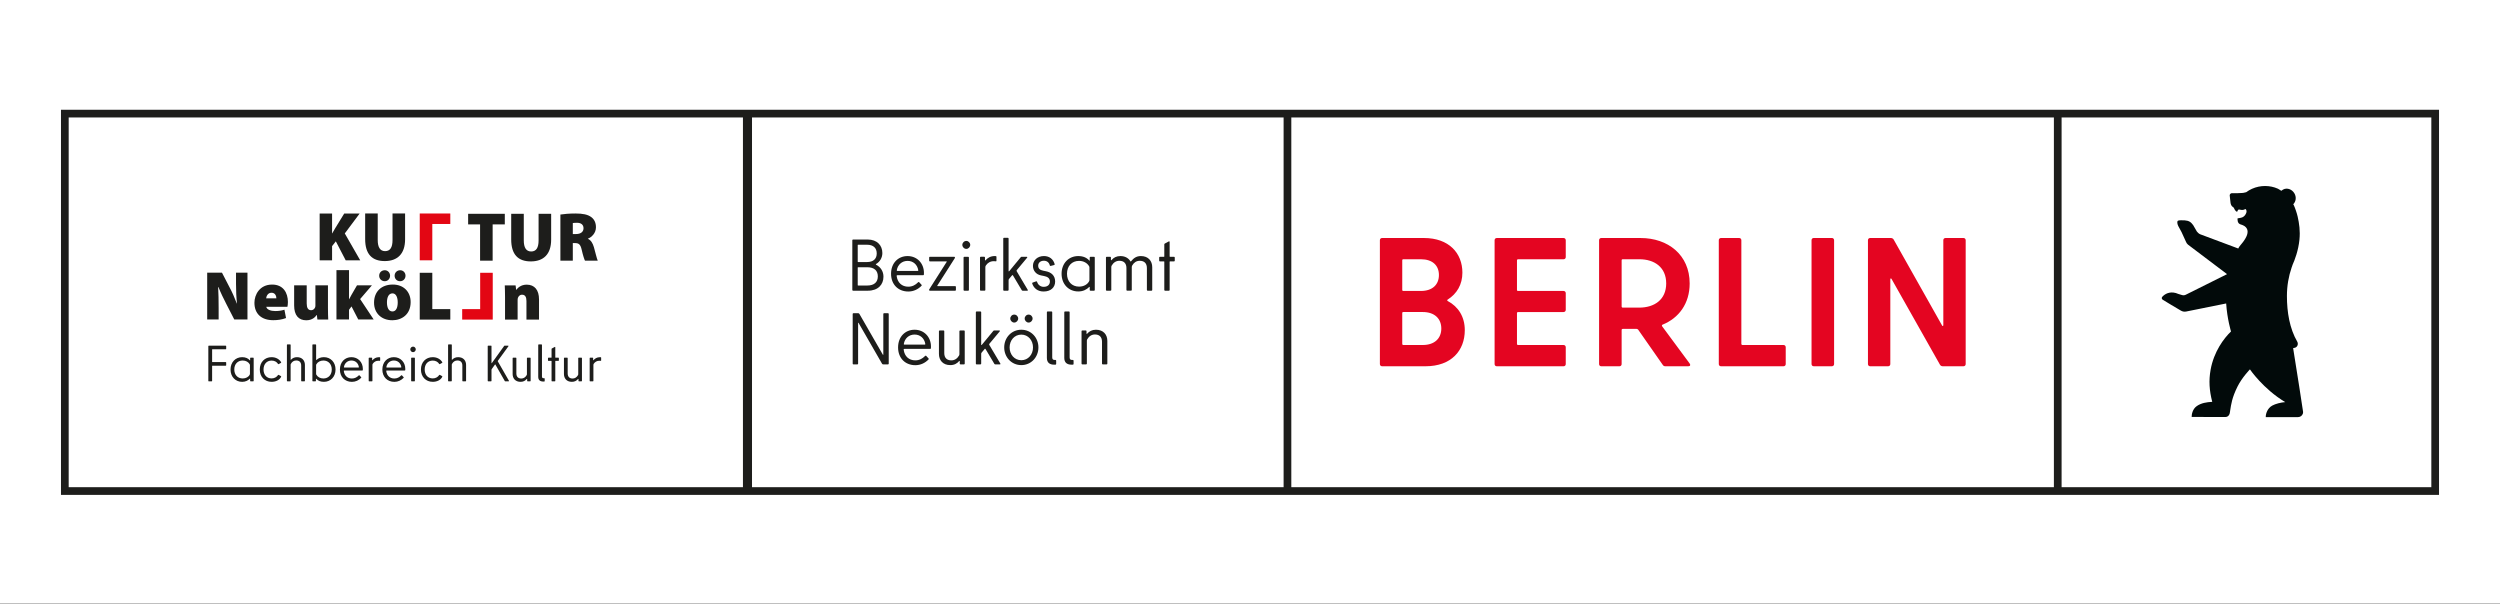
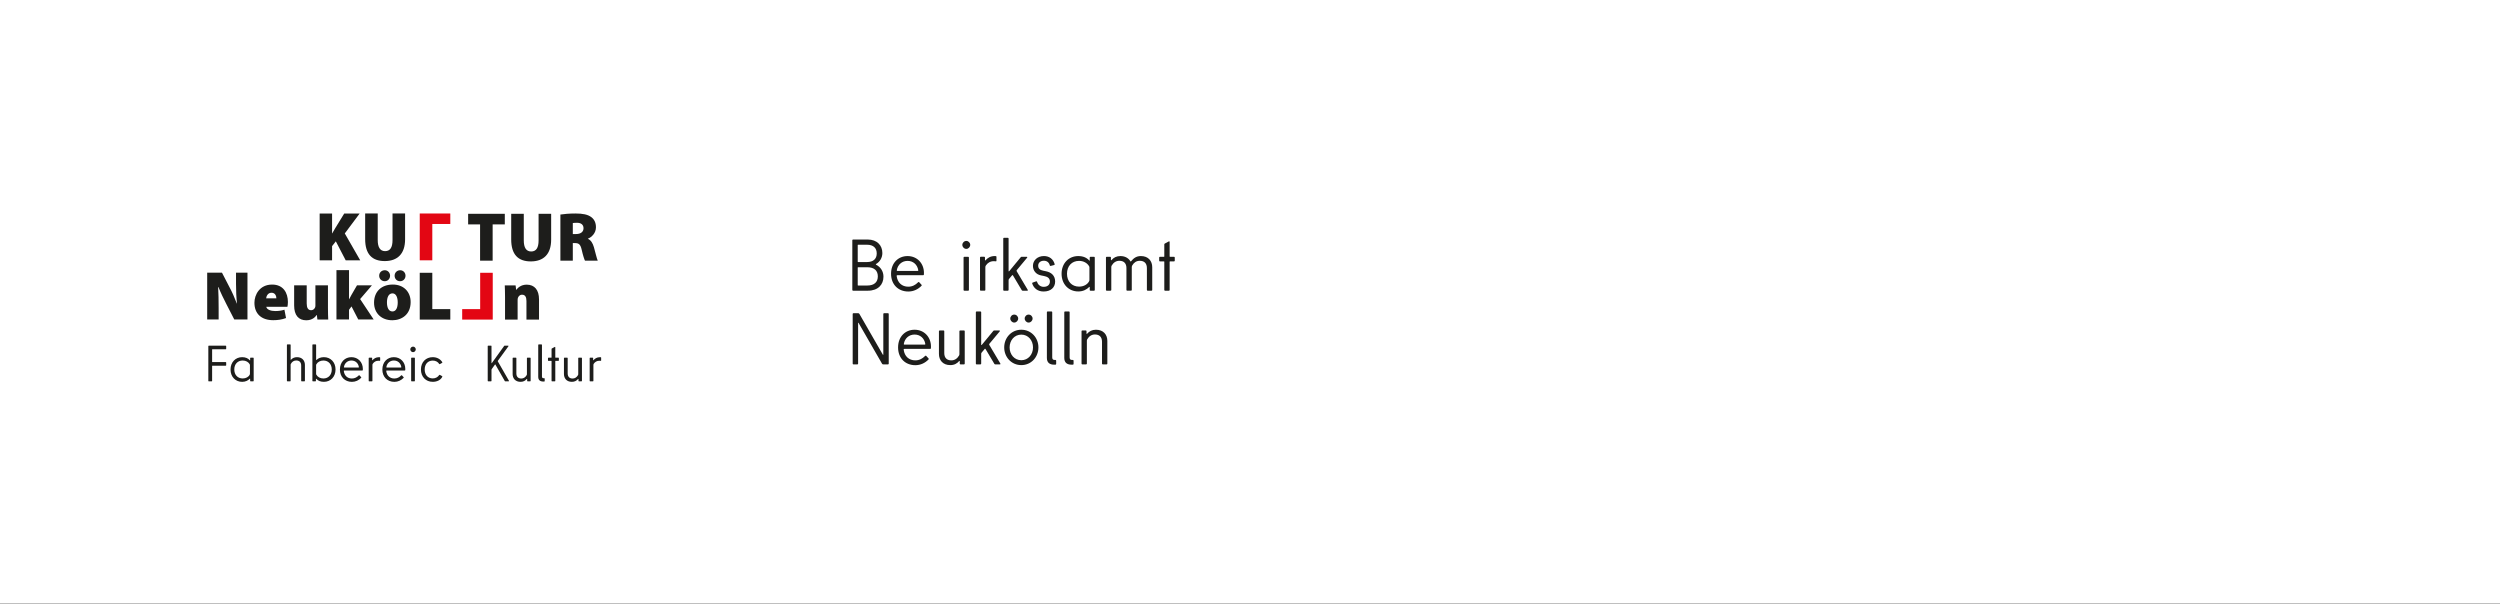
<svg xmlns="http://www.w3.org/2000/svg" width="820" height="198" viewBox="0 0 820 198" fill="none">
  <rect x="0" y="0" width="820" height="198" fill="#333333" stroke="none" />
  <rect width="820" height="197.953" fill="white" />
-   <path d="M168.415 36H20V162.324H800V36H168.415ZM243.685 159.797H22.527V38.527H243.685V159.802V159.797ZM421.023 159.797H246.658V38.527H421.023V159.802V159.797ZM673.676 159.797H423.55V38.527H673.676V159.802V159.797ZM797.478 159.797H676.203V38.527H797.478V159.802V159.797Z" fill="#1D1D1B" />
  <mask id="mask0_3_5" style="mask-type:luminance" maskUnits="userSpaceOnUse" x="257" y="36" width="543" height="127">
-     <path d="M800 36H257.501V162.324H800V36Z" fill="white" />
-   </mask>
+     </mask>
  <g mask="url(#mask0_3_5)">
    <path d="M637.409 78.787V106.609C637.409 106.97 637.168 107.09 636.986 106.729L621.107 78.546C620.924 78.248 620.568 78.065 620.207 78.065H613.411C612.987 78.065 612.689 78.364 612.689 78.787V119.412C612.689 119.831 612.987 120.134 613.411 120.134H619.302C619.726 120.134 620.024 119.831 620.024 119.412V91.648C620.024 91.287 620.265 91.167 620.447 91.528L636.326 119.653C636.504 119.956 636.865 120.134 637.226 120.134H644.022C644.446 120.134 644.744 119.831 644.744 119.412V78.787C644.744 78.368 644.446 78.065 644.022 78.065H638.126C637.708 78.065 637.404 78.364 637.404 78.787M594.907 120.13H600.861C601.28 120.13 601.583 119.827 601.583 119.408V78.782C601.583 78.364 601.284 78.06 600.861 78.06H594.907C594.488 78.06 594.185 78.359 594.185 78.782V119.408C594.185 119.827 594.484 120.13 594.907 120.13ZM571.163 112.799V78.787C571.163 78.368 570.864 78.065 570.441 78.065H564.487C564.068 78.065 563.765 78.364 563.765 78.787V119.412C563.765 119.831 564.064 120.134 564.487 120.134H584.996C585.419 120.134 585.718 119.831 585.718 119.412V113.882C585.718 113.463 585.419 113.16 584.996 113.16H571.524C571.283 113.16 571.163 112.982 571.163 112.799ZM532.262 85.035H537.735C542.606 85.035 546.514 87.62 546.514 92.967C546.514 98.315 542.606 100.9 537.672 100.9H532.258C532.017 100.9 531.897 100.722 531.897 100.539V85.396C531.897 85.155 532.017 85.035 532.258 85.035M546.211 120.13H553.787C554.389 120.13 554.567 119.706 554.21 119.23L545.186 107.032C545.066 106.849 545.066 106.613 545.306 106.493C550.659 104.332 554.21 99.581 554.21 92.972C554.21 83.595 547.111 78.069 538.091 78.069H525.221C524.797 78.069 524.499 78.368 524.499 78.791V119.417C524.499 119.836 524.797 120.139 525.221 120.139H531.175C531.594 120.139 531.897 119.836 531.897 119.417V108.24C531.897 107.999 532.075 107.879 532.258 107.879H536.83C537.008 107.879 537.191 107.999 537.311 108.12L545.373 119.657C545.551 119.96 545.854 120.139 546.215 120.139M513.567 84.322V78.791C513.567 78.372 513.268 78.069 512.845 78.069H490.95C490.527 78.069 490.228 78.368 490.228 78.791V119.417C490.228 119.836 490.527 120.139 490.95 120.139H512.845C513.268 120.139 513.567 119.836 513.567 119.417V113.886C513.567 113.467 513.268 113.164 512.845 113.164H497.929C497.689 113.164 497.568 112.986 497.568 112.803V102.709C497.568 102.469 497.751 102.348 497.929 102.348H512.845C513.268 102.348 513.567 102.05 513.567 101.626V96.158C513.567 95.735 513.268 95.436 512.845 95.436H497.929C497.689 95.436 497.568 95.316 497.568 95.075V85.4C497.568 85.16 497.751 85.039 497.929 85.039H512.845C513.268 85.039 513.567 84.741 513.567 84.317M466.676 113.16H460.298C460.058 113.16 459.937 112.982 459.937 112.799V102.705C459.937 102.464 460.058 102.344 460.298 102.344H466.676C470.584 102.344 472.75 104.568 472.75 107.754C472.75 110.941 470.584 113.16 466.676 113.16ZM466.074 85.035C469.862 85.035 471.966 87.076 471.966 90.204C471.966 93.333 469.862 95.432 466.074 95.432H460.298C460.058 95.432 459.937 95.312 459.937 95.071V85.396C459.937 85.155 460.058 85.035 460.298 85.035H466.074ZM474.853 98.257C477.862 96.337 479.666 93.328 479.666 89.424C479.666 82.994 475.214 78.065 467.037 78.065H453.324C452.905 78.065 452.602 78.364 452.602 78.787V119.412C452.602 119.831 452.901 120.134 453.324 120.134H467.58C475.999 120.134 480.451 115.027 480.451 108.293C480.451 103.908 478.347 100.601 474.858 98.739C474.617 98.56 474.617 98.378 474.858 98.257" fill="#E40521" />
    <path d="M755.399 135.006C755.399 135.006 753.189 120.357 752.146 114.185C752.44 114.122 752.601 114.091 752.601 114.091C753.568 113.922 753.933 112.817 753.501 112.072C751.001 107.767 750.11 102.406 750.11 97.081C750.11 93.796 750.658 90.641 751.669 87.7C751.727 87.53 751.79 87.365 751.852 87.196C751.888 87.094 751.959 86.866 751.972 86.831C752.645 85.365 753.862 82.183 754.218 78.617C754.508 75.734 754.143 73.328 753.639 71.073C753.398 69.981 752.783 68.185 752.391 67.351C752.324 67.231 752.258 67.111 752.191 66.995C753.091 66.09 753.269 64.642 752.574 63.439C751.758 62.03 750.083 61.473 748.831 62.195C748.701 62.271 748.389 62.489 748.251 62.587C748.024 62.418 747.89 62.338 747.89 62.338C747.886 62.333 747.538 62.106 747.235 61.946C747.235 61.946 747.124 61.888 747.119 61.883C745.836 61.313 744.441 61.01 742.943 61.01C742.213 61.01 741.5 61.086 740.804 61.228C739.311 61.54 737.934 62.169 736.749 63.046C736.129 63.247 735.465 63.291 735.465 63.291L733.772 63.372C732.974 63.407 732.065 63.367 732.065 63.367C731.669 63.367 731.343 63.693 731.343 64.089C731.343 64.125 731.606 66.456 731.606 66.46C731.669 67.044 731.914 67.592 732.404 67.908L732.462 67.948C732.618 68.051 732.698 68.136 732.729 68.225C732.916 68.733 733.295 69.237 733.549 69.392C733.665 69.464 733.848 69.428 733.879 69.294C734.2 68.024 734.957 69.397 736.401 68.613C736.771 68.412 736.972 69.312 736.816 69.704L736.682 70.043C736.383 70.801 735.697 71.34 734.891 71.46C734.253 71.554 733.883 71.616 733.892 71.705C733.968 72.423 733.883 73.042 734.614 73.475C734.828 73.591 734.935 73.617 734.935 73.617C736.054 73.911 739.316 75.164 735.167 80.061C735.167 80.061 734.775 80.502 734.472 80.939C734.382 81.064 734.307 81.198 734.24 81.336L734.155 81.514L721.677 76.844C721.303 76.697 720.817 76.287 720.585 75.957L719.36 73.844C718.598 72.788 717.929 72.387 716.606 72.28C715.652 72.2 714.872 72.276 714.872 72.276C714.502 72.294 714.288 72.383 714.208 72.597C714.123 72.833 714.114 73.421 714.48 74.161L715.549 76.126C715.643 76.264 716.993 79.286 716.993 79.286C717.127 79.656 717.359 79.986 717.662 80.24C717.688 80.262 730.474 89.919 730.474 89.919L716.975 96.653C716.588 96.862 716.129 96.911 715.705 96.782C715.211 96.631 714.502 96.417 714.498 96.417C712.292 95.432 710.625 96.118 709.653 96.934C709.644 96.943 709.27 97.295 709.27 97.295C708.9 97.66 709.038 98.159 709.457 98.364C709.457 98.364 711.587 99.617 712.055 99.937L715.371 101.903C715.884 102.201 716.494 102.299 717.078 102.179L730.184 99.536C730.501 104.554 731.767 108.726 731.767 108.726C729.405 110.994 726.147 115.335 725.077 121.288C724.44 124.827 724.649 128.031 725.612 131.801C723.78 131.904 722.016 132.171 720.549 133.192C719.155 134.163 718.865 135.892 718.861 136.757L729.093 136.779H729.957C731.036 136.761 731.312 135.692 731.312 135.692C731.419 135.367 731.45 134.943 731.499 134.631C731.824 132.586 732.083 130.456 733.906 126.788C735.376 123.82 737.979 121.15 737.979 121.15C737.983 121.159 742.284 127.528 749.557 131.895C748.162 131.984 746.362 132.443 745.292 133.036C743.599 133.976 743.131 135.91 743.171 136.81H753.773C754.499 136.81 755.11 136.338 755.328 135.696C755.35 135.63 755.368 135.563 755.382 135.491C755.39 135.442 755.399 135.389 755.404 135.34C755.413 135.228 755.417 135.117 755.404 135.006" fill="#020A0A" />
  </g>
  <path d="M131.257 92.237C132.259 92.237 133.008 91.439 133.008 90.436C133.008 89.434 132.255 88.636 131.257 88.636C130.258 88.636 129.434 89.389 129.434 90.436C129.434 91.484 130.209 92.237 131.208 92.237H131.252M126.216 92.237C127.197 92.237 127.946 91.439 127.946 90.436C127.946 89.434 127.192 88.636 126.216 88.636C125.169 88.636 124.371 89.389 124.371 90.436C124.371 91.484 125.169 92.237 126.194 92.237H126.216ZM128.721 102.153C127.464 102.153 126.921 100.873 126.921 99.189C126.921 97.705 127.375 96.225 128.743 96.225C129.951 96.225 130.455 97.638 130.455 99.189C130.455 100.989 129.862 102.153 128.743 102.153H128.721ZM128.654 105.045C131.778 105.045 134.693 103.155 134.693 99.073C134.693 95.7 132.371 93.333 128.859 93.333C125.031 93.333 122.687 95.7 122.687 99.278C122.687 102.857 125.281 105.04 128.632 105.04H128.654V105.045ZM114.478 88.596H110.356V104.795H114.478V101.604L115.298 100.508L117.508 104.791H122.567L118.123 98.093L121.996 93.583H117.098L115.253 96.773C115.004 97.183 114.777 97.638 114.523 98.142H114.478V88.596ZM107.575 93.587H103.453V100.196C103.453 100.423 103.43 100.628 103.363 100.789C103.203 101.221 102.793 101.747 102.04 101.747C101.059 101.747 100.6 100.972 100.6 99.537V93.592H96.478V100.201C96.478 103.436 97.958 105.054 100.462 105.054C102.468 105.054 103.448 103.935 103.858 103.32H103.925L104.108 104.8H107.66C107.615 103.842 107.57 102.567 107.57 100.972V93.592L107.575 93.587ZM87.298 97.847C87.365 97.139 87.846 96.02 89.054 96.02C90.355 96.02 90.649 97.206 90.649 97.847H87.298ZM94.272 100.624C94.339 100.352 94.433 99.737 94.433 99.078C94.433 95.998 92.882 93.338 89.263 93.338C85.136 93.338 83.452 96.707 83.452 99.305C83.452 102.861 85.684 105.023 89.624 105.023C91.014 105.023 92.472 104.84 93.818 104.318L93.292 101.587C92.289 101.907 91.286 102.023 90.239 102.023C88.777 102.023 87.481 101.52 87.342 100.628H94.268L94.272 100.624ZM71.713 104.795V101.012C71.713 98.529 71.669 96.23 71.553 94.153H71.647C72.377 95.998 73.38 98.07 74.222 99.688L76.843 104.791H81.17V89.434H77.413V93.079C77.413 95.356 77.507 97.5 77.73 99.528H77.663C76.981 97.727 76.09 95.677 75.247 94.153L72.81 89.438H67.957V104.795H71.713Z" fill="#1D1D1B" />
  <path d="M119.772 70.025V78.413C119.772 83.333 122.005 85.632 126.194 85.632C130.383 85.632 132.87 83.243 132.87 78.502V70.025H128.748V78.751C128.748 81.189 127.95 82.374 126.31 82.374C124.67 82.374 123.895 81.078 123.895 78.751V70.025H119.772ZM104.847 85.383H108.921V80.734L110.151 79.161L113.386 85.383H118.15L113.092 76.568L117.967 70.03H112.909L109.946 74.861C109.625 75.409 109.286 75.975 108.965 76.545H108.921V70.03H104.847V85.387V85.383Z" fill="#1D1D1B" />
  <path d="M187.881 73.167C188.086 73.123 188.496 73.074 189.272 73.074C190.64 73.074 191.393 73.733 191.393 74.874C191.393 76.015 190.502 76.768 188.951 76.768H187.881V73.167ZM183.808 85.494H187.881V79.727H188.541C189.82 79.727 190.39 80.115 190.8 81.938C191.232 83.85 191.642 85.035 191.87 85.494H196.059C195.76 84.901 195.261 82.669 194.807 81.096C194.419 79.772 193.848 78.796 192.85 78.341V78.275C194.036 77.82 195.471 76.474 195.471 74.558C195.471 73.074 194.949 71.982 193.969 71.233C192.806 70.346 191.121 70.025 188.772 70.025C186.722 70.025 184.967 70.186 183.808 70.369V85.494ZM167.675 70.137V78.524C167.675 83.444 169.908 85.744 174.102 85.744C178.295 85.744 180.778 83.355 180.778 78.613V70.137H176.655V78.863C176.655 81.3 175.858 82.486 174.218 82.486C172.578 82.486 171.802 81.189 171.802 78.863V70.137H167.68H167.675ZM157.466 85.494H161.588V73.6H165.576V70.137H153.548V73.6H157.466V85.494Z" fill="#1D1D1B" />
  <path d="M165.656 104.826H169.779V98.467C169.779 98.168 169.801 97.852 169.895 97.647C170.077 97.215 170.443 96.666 171.24 96.666C172.243 96.666 172.675 97.42 172.675 98.716V104.822H176.798V98.213C176.798 95.138 175.363 93.364 172.742 93.364C170.871 93.364 169.779 94.456 169.369 95.049H169.297L169.115 93.614H165.563C165.607 94.661 165.652 95.936 165.652 97.442V104.822" fill="#1D1D1B" />
  <path d="M137.674 104.826H147.701V101.39H141.796V89.474H137.674V104.826Z" fill="#1D1D1B" />
  <path d="M137.674 70.025H147.701V73.466H141.796V85.383H137.674V70.025Z" fill="#E30613" />
  <path d="M161.619 104.826H151.596V101.39H157.497V89.474H161.619V104.826Z" fill="#E30613" />
  <path d="M74.191 113.543V114.394C74.191 114.497 74.124 114.564 74.022 114.564H69.659C69.61 114.564 69.574 114.599 69.574 114.648V118.677C69.574 118.726 69.61 118.762 69.659 118.762H74.022C74.12 118.762 74.191 118.829 74.191 118.931V119.782C74.191 119.88 74.124 119.952 74.022 119.952H69.659C69.61 119.952 69.574 119.983 69.574 120.036V124.916C69.574 125.014 69.507 125.086 69.405 125.086H68.5C68.398 125.086 68.331 125.037 68.331 124.916V113.552C68.331 113.45 68.398 113.383 68.5 113.383H74.017C74.115 113.383 74.187 113.45 74.187 113.552L74.191 113.543Z" fill="#1D1D1B" />
  <path d="M75.613 121.195C75.613 118.771 77.266 117.148 79.423 117.148C80.528 117.148 81.379 117.518 81.945 118.187C81.995 118.236 82.048 118.205 82.048 118.138V117.487C82.048 117.385 82.115 117.318 82.217 117.318H83.037C83.135 117.318 83.207 117.385 83.207 117.487V124.907C83.207 125.005 83.14 125.077 83.037 125.077H82.217C82.119 125.077 82.048 125.01 82.048 124.907V124.257C82.048 124.19 81.999 124.159 81.945 124.208C81.326 124.827 80.524 125.246 79.423 125.246C77.266 125.246 75.613 123.624 75.613 121.199V121.195ZM81.914 122.902C81.963 122.799 81.981 122.732 81.981 122.599V119.791C81.981 119.657 81.963 119.591 81.914 119.488C81.495 118.753 80.662 118.249 79.606 118.249C77.953 118.249 76.847 119.435 76.847 121.19C76.847 122.946 77.948 124.132 79.606 124.132C80.658 124.132 81.527 123.646 81.914 122.893V122.902Z" fill="#1D1D1B" />
-   <path d="M89.085 117.153C90.404 117.153 91.576 117.737 92.209 118.793C92.258 118.891 92.227 118.976 92.142 119.025L91.424 119.426C91.34 119.475 91.255 119.461 91.188 119.359C90.769 118.673 90.003 118.271 89.08 118.271C87.476 118.271 86.438 119.457 86.438 121.195C86.438 122.933 87.476 124.118 89.08 124.118C89.998 124.118 90.734 123.7 91.188 123.031C91.255 122.933 91.34 122.915 91.424 122.964L92.142 123.365C92.227 123.414 92.258 123.499 92.209 123.601C91.656 124.707 90.404 125.241 89.085 125.241C86.83 125.241 85.208 123.619 85.208 121.195C85.208 118.771 86.83 117.148 89.085 117.148V117.153Z" fill="#1D1D1B" />
  <path d="M95.163 125.072H94.277C94.178 125.072 94.107 125.005 94.107 124.903V113.138C94.107 113.04 94.174 112.968 94.277 112.968H95.163C95.266 112.968 95.333 113.035 95.333 113.138V117.951C95.333 118.053 95.382 118.067 95.449 117.986C95.899 117.483 96.567 117.148 97.405 117.148C99.125 117.148 100.012 118.285 100.012 119.706V124.903C100.012 125.001 99.945 125.072 99.843 125.072H98.956C98.853 125.072 98.787 125.005 98.787 124.903V119.907C98.787 118.82 98.203 118.236 97.164 118.236C96.429 118.236 95.792 118.619 95.409 119.337C95.342 119.47 95.324 119.555 95.324 119.689V124.903C95.324 125.001 95.257 125.072 95.154 125.072H95.163Z" fill="#1D1D1B" />
  <path d="M103.689 117.986C103.689 118.084 103.738 118.138 103.84 118.035C104.411 117.483 105.213 117.148 106.247 117.148C108.404 117.148 110.057 118.771 110.057 121.195C110.057 123.619 108.404 125.241 106.247 125.241C105.159 125.241 104.326 124.907 103.773 124.288C103.689 124.19 103.622 124.203 103.622 124.323V124.907C103.622 125.005 103.555 125.077 103.453 125.077H102.633C102.535 125.077 102.463 125.01 102.463 124.907V113.142C102.463 113.044 102.53 112.973 102.633 112.973H103.519C103.622 112.973 103.689 113.04 103.689 113.142V117.991V117.986ZM108.818 121.195C108.818 119.439 107.713 118.254 106.06 118.254C105.008 118.254 104.188 118.757 103.751 119.493C103.702 119.591 103.684 119.662 103.684 119.76V122.634C103.684 122.737 103.702 122.804 103.751 122.902C104.188 123.637 105.003 124.141 106.06 124.141C107.713 124.141 108.818 122.955 108.818 121.199V121.195Z" fill="#1D1D1B" />
  <path d="M111.492 121.195C111.492 118.739 113.132 117.148 115.271 117.148C117.41 117.148 119.015 118.771 119.015 121.008C119.015 121.124 119.015 121.257 118.997 121.391C118.979 121.476 118.93 121.525 118.828 121.525H112.927C112.811 121.525 112.744 121.574 112.776 121.743C112.958 123.196 113.948 124.15 115.432 124.15C116.35 124.15 117.085 123.731 117.62 123.178C117.736 123.062 117.82 123.027 117.905 123.111L118.458 123.713C118.524 123.78 118.524 123.864 118.458 123.931C117.673 124.751 116.617 125.25 115.432 125.25C113.123 125.25 111.488 123.646 111.488 121.19L111.492 121.195ZM117.709 120.357C117.491 119.105 116.555 118.249 115.267 118.249C113.979 118.249 113.012 119.136 112.811 120.37C112.776 120.504 112.811 120.553 112.963 120.553H117.557C117.691 120.553 117.74 120.504 117.709 120.353V120.357Z" fill="#1D1D1B" />
  <path d="M124.545 117.166C124.643 117.166 124.697 117.233 124.697 117.336V118.223C124.697 118.338 124.63 118.392 124.514 118.356C124.38 118.338 124.229 118.325 124.113 118.325C123.244 118.325 122.66 118.744 122.272 119.31C122.174 119.461 122.157 119.577 122.157 119.729V124.912C122.157 125.01 122.09 125.081 121.987 125.081H121.1C121.002 125.081 120.931 125.014 120.931 124.912V117.492C120.931 117.389 120.998 117.322 121.1 117.322H121.903C122.005 117.322 122.072 117.389 122.072 117.492V118.093C122.072 118.178 122.121 118.209 122.188 118.142C122.625 117.625 123.306 117.157 124.296 117.157C124.38 117.157 124.465 117.157 124.545 117.175V117.166Z" fill="#1D1D1B" />
  <path d="M125.414 121.195C125.414 118.739 127.054 117.148 129.193 117.148C131.332 117.148 132.937 118.771 132.937 121.008C132.937 121.124 132.937 121.257 132.919 121.391C132.901 121.476 132.852 121.525 132.75 121.525H126.849C126.733 121.525 126.667 121.574 126.698 121.743C126.88 123.196 127.87 124.15 129.354 124.15C130.272 124.15 131.007 123.731 131.542 123.178C131.658 123.062 131.742 123.027 131.827 123.111L132.38 123.713C132.447 123.78 132.447 123.864 132.38 123.931C131.595 124.751 130.539 125.25 129.354 125.25C127.045 125.25 125.41 123.646 125.41 121.19L125.414 121.195ZM131.631 120.357C131.413 119.105 130.477 118.249 129.189 118.249C127.901 118.249 126.934 119.136 126.733 120.37C126.698 120.504 126.733 120.553 126.885 120.553H131.48C131.613 120.553 131.662 120.504 131.631 120.353V120.357Z" fill="#1D1D1B" />
  <path d="M134.572 114.595C134.572 114.109 134.991 113.69 135.49 113.69C135.958 113.69 136.377 114.109 136.377 114.595C136.377 115.081 135.958 115.513 135.49 115.513C134.987 115.513 134.572 115.076 134.572 114.595ZM134.858 124.907V117.487C134.858 117.385 134.924 117.318 135.027 117.318H135.914C136.016 117.318 136.083 117.385 136.083 117.487V124.907C136.083 125.005 136.016 125.077 135.914 125.077H135.027C134.929 125.077 134.858 125.01 134.858 124.907Z" fill="#1D1D1B" />
  <path d="M141.943 117.153C143.263 117.153 144.435 117.737 145.067 118.793C145.116 118.891 145.085 118.976 145.001 119.025L144.283 119.426C144.198 119.475 144.114 119.461 144.047 119.359C143.628 118.673 142.861 118.271 141.939 118.271C140.335 118.271 139.296 119.457 139.296 121.195C139.296 122.933 140.335 124.118 141.939 124.118C142.857 124.118 143.592 123.7 144.047 123.031C144.114 122.933 144.198 122.915 144.283 122.964L145.001 123.365C145.085 123.414 145.116 123.499 145.067 123.601C144.515 124.707 143.263 125.241 141.943 125.241C139.688 125.241 138.066 123.619 138.066 121.195C138.066 118.771 139.688 117.148 141.943 117.148V117.153Z" fill="#1D1D1B" />
-   <path d="M148.027 125.072H147.14C147.037 125.072 146.97 125.005 146.97 124.903V113.138C146.97 113.04 147.037 112.968 147.14 112.968H148.027C148.129 112.968 148.196 113.035 148.196 113.138V117.951C148.196 118.053 148.245 118.067 148.312 117.986C148.762 117.483 149.43 117.148 150.268 117.148C151.988 117.148 152.875 118.285 152.875 119.706V124.903C152.875 125.001 152.808 125.072 152.706 125.072H151.819C151.717 125.072 151.65 125.005 151.65 124.903V119.907C151.65 118.82 151.066 118.236 150.027 118.236C149.292 118.236 148.655 118.619 148.272 119.337C148.205 119.47 148.187 119.555 148.187 119.689V124.903C148.187 125.001 148.12 125.072 148.018 125.072H148.027Z" fill="#1D1D1B" />
  <path d="M161.044 125.072H160.139C160.037 125.072 159.97 125.005 159.97 124.903V113.539C159.97 113.436 160.037 113.37 160.139 113.37H161.044C161.142 113.37 161.213 113.436 161.213 113.539V119.087C161.213 119.154 161.262 119.172 161.311 119.105L165.358 113.472C165.407 113.387 165.474 113.374 165.558 113.374H166.659C166.793 113.374 166.842 113.472 166.762 113.575L163.317 118.321C163.268 118.405 163.25 118.454 163.299 118.557L166.927 124.876C166.993 124.992 166.944 125.077 166.811 125.077H165.741C165.656 125.077 165.59 125.028 165.558 124.961L162.483 119.564C162.448 119.497 162.399 119.497 162.368 119.546L161.28 121.066C161.231 121.133 161.213 121.182 161.213 121.284V124.912C161.213 125.01 161.146 125.081 161.044 125.081V125.072Z" fill="#1D1D1B" />
  <path d="M172.992 117.318H173.879C173.977 117.318 174.048 117.385 174.048 117.487V124.907C174.048 125.006 173.981 125.077 173.879 125.077H173.077C172.979 125.077 172.907 125.01 172.907 124.907V124.355C172.907 124.27 172.84 124.239 172.756 124.324C172.27 124.894 171.651 125.242 170.733 125.242C169.026 125.242 168.143 124.105 168.143 122.684V117.487C168.143 117.385 168.21 117.318 168.313 117.318H169.2C169.298 117.318 169.369 117.385 169.369 117.487V122.483C169.369 123.571 169.953 124.154 170.991 124.154C171.726 124.154 172.346 123.753 172.747 123.049C172.814 122.915 172.832 122.831 172.832 122.697V117.483C172.832 117.38 172.898 117.314 173.001 117.314L172.992 117.318Z" fill="#1D1D1B" />
  <path d="M178.661 124.221V124.974C178.661 125.072 178.594 125.143 178.491 125.143H178.193C177.172 125.143 176.539 124.675 176.539 123.606V113.142C176.539 113.044 176.606 112.973 176.709 112.973H177.595C177.698 112.973 177.765 113.04 177.765 113.142V123.454C177.765 123.824 177.899 124.056 178.268 124.056H178.5C178.603 124.056 178.67 124.123 178.67 124.225L178.661 124.221Z" fill="#1D1D1B" />
  <path d="M181.031 114.292L181.936 113.806C182.052 113.757 182.137 113.806 182.137 113.922V117.233C182.137 117.282 182.172 117.318 182.221 117.318H183.139C183.242 117.318 183.309 117.385 183.309 117.487V118.205C183.309 118.303 183.242 118.374 183.139 118.374H182.221C182.172 118.374 182.137 118.405 182.137 118.459V124.912C182.137 125.01 182.07 125.081 181.967 125.081H181.08C180.982 125.081 180.911 125.014 180.911 124.912V118.459C180.911 118.41 180.875 118.374 180.826 118.374H179.908C179.806 118.374 179.739 118.307 179.739 118.205V117.487C179.739 117.385 179.806 117.318 179.908 117.318H180.826C180.875 117.318 180.911 117.282 180.911 117.233V114.492C180.911 114.408 180.947 114.323 181.027 114.292H181.031Z" fill="#1D1D1B" />
  <path d="M189.824 117.318H190.711C190.809 117.318 190.88 117.385 190.88 117.487V124.907C190.88 125.006 190.813 125.077 190.711 125.077H189.909C189.811 125.077 189.739 125.01 189.739 124.907V124.355C189.739 124.27 189.673 124.239 189.588 124.324C189.102 124.894 188.483 125.242 187.565 125.242C185.858 125.242 184.975 124.105 184.975 122.684V117.487C184.975 117.385 185.042 117.318 185.145 117.318H186.032C186.13 117.318 186.201 117.385 186.201 117.487V122.483C186.201 123.571 186.785 124.154 187.823 124.154C188.558 124.154 189.178 123.753 189.579 123.049C189.646 122.915 189.664 122.831 189.664 122.697V117.483C189.664 117.38 189.731 117.314 189.833 117.314L189.824 117.318Z" fill="#1D1D1B" />
  <path d="M197.026 117.166C197.124 117.166 197.177 117.233 197.177 117.336V118.223C197.177 118.338 197.11 118.392 196.995 118.356C196.861 118.338 196.709 118.325 196.593 118.325C195.724 118.325 195.141 118.744 194.753 119.31C194.655 119.461 194.637 119.577 194.637 119.729V124.912C194.637 125.01 194.57 125.081 194.468 125.081H193.581C193.478 125.081 193.411 125.014 193.411 124.912V117.492C193.411 117.389 193.478 117.322 193.581 117.322H194.383C194.486 117.322 194.552 117.389 194.552 117.492V118.093C194.552 118.178 194.601 118.209 194.668 118.142C195.105 117.625 195.787 117.157 196.776 117.157C196.861 117.157 196.946 117.157 197.026 117.175V117.166Z" fill="#1D1D1B" />
  <path d="M289.414 83.003C289.414 84.563 288.576 85.882 287.377 86.577C287.208 86.675 287.234 86.769 287.377 86.84C288.816 87.558 289.775 88.997 289.775 90.748C289.775 93.338 288.023 95.352 284.645 95.352H279.801C279.658 95.352 279.56 95.254 279.56 95.111V78.805C279.56 78.662 279.654 78.564 279.801 78.564H284.596C287.711 78.564 289.414 80.507 289.414 82.999V83.003ZM281.334 80.391V85.833C281.334 85.904 281.383 85.953 281.454 85.953H284.378C286.486 85.953 287.569 84.875 287.569 83.123C287.569 81.372 286.49 80.271 284.378 80.271H281.454C281.383 80.271 281.334 80.32 281.334 80.391ZM281.334 87.776V93.529C281.334 93.601 281.383 93.65 281.454 93.65H284.476C286.775 93.65 287.93 92.5 287.93 90.65C287.93 88.801 286.78 87.656 284.476 87.656H281.454C281.383 87.656 281.334 87.705 281.334 87.776Z" fill="#1D1D1B" />
  <path d="M292.266 89.79C292.266 86.265 294.614 83.988 297.685 83.988C300.755 83.988 303.055 86.314 303.055 89.527C303.055 89.697 303.055 89.888 303.033 90.08C303.01 90.2 302.935 90.271 302.792 90.271H294.329C294.16 90.271 294.066 90.343 294.115 90.583C294.378 92.669 295.795 94.037 297.926 94.037C299.245 94.037 300.301 93.44 301.067 92.647C301.237 92.477 301.357 92.433 301.473 92.549L302.266 93.413C302.364 93.511 302.364 93.627 302.266 93.725C301.139 94.902 299.628 95.619 297.926 95.619C294.619 95.619 292.266 93.32 292.266 89.794V89.79ZM301.183 88.591C300.871 86.795 299.53 85.57 297.68 85.57C295.831 85.57 294.445 86.84 294.155 88.614C294.106 88.805 294.155 88.876 294.369 88.876H300.965C301.157 88.876 301.228 88.805 301.179 88.587L301.183 88.591Z" fill="#1D1D1B" />
-   <path d="M307.516 93.841H313.296C313.439 93.841 313.537 93.939 313.537 94.104V95.111C313.537 95.254 313.443 95.352 313.296 95.352H305.025C304.735 95.352 304.664 95.111 304.811 94.87L310.52 85.877C310.569 85.779 310.542 85.734 310.448 85.734H305.007C304.864 85.734 304.766 85.636 304.766 85.494V84.464C304.766 84.322 304.86 84.224 305.007 84.224H312.966C313.229 84.224 313.301 84.464 313.158 84.705L307.427 93.698C307.378 93.796 307.427 93.841 307.52 93.841H307.516Z" fill="#1D1D1B" />
  <path d="M315.645 80.32C315.645 79.625 316.242 79.023 316.964 79.023C317.637 79.023 318.234 79.625 318.234 80.32C318.234 81.015 317.637 81.639 316.964 81.639C316.246 81.639 315.645 81.015 315.645 80.32ZM316.05 95.116V84.469C316.05 84.326 316.148 84.228 316.291 84.228H317.561C317.703 84.228 317.802 84.322 317.802 84.469V95.116C317.802 95.258 317.703 95.356 317.561 95.356H316.291C316.148 95.356 316.05 95.258 316.05 95.116Z" fill="#1D1D1B" />
  <path d="M326.625 84.01C326.768 84.01 326.839 84.104 326.839 84.251V85.521C326.839 85.69 326.746 85.761 326.576 85.712C326.385 85.69 326.171 85.663 326.002 85.663C324.754 85.663 323.916 86.261 323.363 87.076C323.221 87.29 323.194 87.459 323.194 87.673V95.107C323.194 95.249 323.096 95.347 322.953 95.347H321.683C321.541 95.347 321.443 95.249 321.443 95.107V84.46C321.443 84.317 321.536 84.219 321.683 84.219H322.833C322.976 84.219 323.074 84.313 323.074 84.46V85.325C323.074 85.445 323.145 85.494 323.243 85.396C323.867 84.652 324.852 83.983 326.265 83.983C326.385 83.983 326.505 83.983 326.625 84.006V84.01Z" fill="#1D1D1B" />
  <path d="M335.111 95.138L332.258 90.343C332.187 90.2 332.067 90.173 331.969 90.294L330.962 91.493C330.841 91.662 330.819 91.733 330.819 91.925V95.116C330.819 95.258 330.699 95.356 330.556 95.356H329.308C329.166 95.356 329.068 95.258 329.068 95.116V78.234C329.068 78.092 329.166 77.994 329.308 77.994H330.556C330.699 77.994 330.819 78.092 330.819 78.234V88.854C330.819 89.046 330.939 89.068 331.06 88.903L334.799 84.371C334.87 84.273 334.968 84.228 335.088 84.228H336.742C336.933 84.228 337.031 84.371 336.884 84.54L333.529 88.569C333.408 88.712 333.386 88.81 333.479 88.975L337.098 95.067C337.196 95.236 337.12 95.356 336.929 95.356H335.467C335.298 95.356 335.177 95.285 335.106 95.142L335.111 95.138Z" fill="#1D1D1B" />
  <path d="M338.564 92.977C338.515 92.834 338.564 92.736 338.707 92.687L339.857 92.281C339.999 92.232 340.12 92.304 340.169 92.451C340.481 93.529 341.417 94.082 342.303 94.082C343.694 94.082 344.367 93.315 344.367 92.33C344.367 91.225 343.551 90.748 342.424 90.53L341.466 90.338C339.835 90.026 338.805 88.778 338.805 87.196C338.805 85.396 340.294 83.983 342.402 83.983C344.126 83.983 345.445 84.919 345.927 86.621C345.976 86.791 345.904 86.885 345.757 86.933L344.63 87.223C344.487 87.272 344.367 87.201 344.34 87.054C344.099 86.118 343.431 85.521 342.397 85.521C341.27 85.521 340.525 86.194 340.525 87.13C340.525 88.115 341.1 88.569 342.156 88.783L343.092 88.975C344.795 89.309 346.087 90.387 346.087 92.33C346.087 94.273 344.674 95.615 342.299 95.615C340.334 95.615 339.064 94.514 338.56 92.977H338.564Z" fill="#1D1D1B" />
  <path d="M348.199 89.79C348.199 86.314 350.575 83.988 353.668 83.988C355.25 83.988 356.475 84.513 357.286 85.476C357.358 85.547 357.429 85.498 357.429 85.405V84.469C357.429 84.326 357.522 84.228 357.67 84.228H358.846C358.989 84.228 359.087 84.322 359.087 84.469V95.116C359.087 95.258 358.989 95.356 358.846 95.356H357.67C357.527 95.356 357.429 95.258 357.429 95.116V94.18C357.429 94.082 357.358 94.037 357.286 94.108C356.399 94.995 355.25 95.597 353.668 95.597C350.575 95.597 348.199 93.271 348.199 89.794V89.79ZM357.237 92.237C357.309 92.094 357.331 91.996 357.331 91.804V87.776C357.331 87.584 357.309 87.486 357.237 87.343C356.636 86.287 355.437 85.57 353.931 85.57C351.555 85.57 349.973 87.272 349.973 89.79C349.973 92.308 351.555 94.01 353.931 94.01C355.441 94.01 356.689 93.315 357.237 92.237Z" fill="#1D1D1B" />
  <path d="M364.265 95.352H362.995C362.852 95.352 362.754 95.254 362.754 95.111V84.465C362.754 84.322 362.848 84.224 362.995 84.224H364.145C364.287 84.224 364.385 84.317 364.385 84.465V85.258C364.385 85.378 364.484 85.427 364.577 85.307C365.272 84.491 366.208 83.988 367.478 83.988C369.083 83.988 370.166 84.705 370.763 85.69C370.834 85.81 370.905 85.81 371.003 85.69C371.797 84.705 372.706 83.988 374.217 83.988C376.663 83.988 377.933 85.619 377.933 87.655V95.111C377.933 95.254 377.835 95.352 377.693 95.352H376.423C376.28 95.352 376.182 95.254 376.182 95.111V87.941C376.182 86.359 375.317 85.543 373.833 85.543C372.728 85.543 371.939 86.096 371.364 87.076C371.266 87.245 371.222 87.459 371.222 87.651V95.107C371.222 95.249 371.128 95.347 370.981 95.347H369.711C369.568 95.347 369.47 95.249 369.47 95.107V87.936C369.47 86.376 368.633 85.538 367.144 85.538C366.088 85.538 365.201 86.113 364.626 87.121C364.528 87.312 364.506 87.433 364.506 87.647V95.102C364.506 95.245 364.408 95.343 364.265 95.343V95.352Z" fill="#1D1D1B" />
  <path d="M382.056 79.888L383.352 79.192C383.522 79.121 383.642 79.192 383.642 79.362V84.108C383.642 84.179 383.691 84.228 383.762 84.228H385.082C385.224 84.228 385.322 84.322 385.322 84.469V85.499C385.322 85.641 385.229 85.739 385.082 85.739H383.762C383.691 85.739 383.642 85.788 383.642 85.859V95.116C383.642 95.258 383.544 95.356 383.401 95.356H382.131C381.989 95.356 381.891 95.258 381.891 95.116V85.859C381.891 85.788 381.842 85.739 381.77 85.739H380.451C380.309 85.739 380.211 85.641 380.211 85.499V84.469C380.211 84.326 380.304 84.228 380.451 84.228H381.77C381.842 84.228 381.891 84.179 381.891 84.108V80.177C381.891 80.057 381.94 79.937 382.06 79.888H382.056Z" fill="#1D1D1B" />
  <path d="M289.726 116.302V102.972C289.726 102.83 289.824 102.732 289.966 102.732H291.263C291.406 102.732 291.504 102.825 291.504 102.972V119.279C291.504 119.421 291.406 119.519 291.263 119.519H289.73C289.516 119.519 289.396 119.47 289.298 119.279L281.601 105.9C281.552 105.807 281.459 105.829 281.459 105.949V119.279C281.459 119.421 281.361 119.519 281.218 119.519H279.921C279.779 119.519 279.681 119.421 279.681 119.279V102.972C279.681 102.83 279.774 102.732 279.921 102.732H281.454C281.668 102.732 281.766 102.781 281.887 102.972L289.583 116.351C289.632 116.449 289.726 116.422 289.726 116.302Z" fill="#1D1D1B" />
  <path d="M294.57 113.953C294.57 110.428 296.918 108.151 299.989 108.151C303.059 108.151 305.359 110.477 305.359 113.69C305.359 113.86 305.359 114.051 305.337 114.243C305.314 114.363 305.239 114.435 305.096 114.435H296.633C296.464 114.435 296.37 114.506 296.419 114.747C296.682 116.832 298.099 118.2 300.23 118.2C301.549 118.2 302.605 117.603 303.371 116.81C303.541 116.641 303.661 116.596 303.777 116.712L304.57 117.577C304.668 117.675 304.668 117.79 304.57 117.888C303.443 119.065 301.932 119.782 300.23 119.782C296.923 119.782 294.57 117.483 294.57 113.958V113.953ZM303.487 112.755C303.175 110.959 301.834 109.733 299.984 109.733C298.135 109.733 296.749 111.003 296.459 112.777C296.41 112.968 296.459 113.04 296.673 113.04H303.269C303.461 113.04 303.532 112.968 303.483 112.75L303.487 112.755Z" fill="#1D1D1B" />
  <path d="M314.923 108.391H316.193C316.335 108.391 316.433 108.485 316.433 108.632V119.279C316.433 119.421 316.335 119.519 316.193 119.519H315.043C314.9 119.519 314.802 119.421 314.802 119.279V118.485C314.802 118.365 314.709 118.316 314.588 118.436C313.893 119.252 313.006 119.755 311.687 119.755C309.241 119.755 307.971 118.124 307.971 116.088V108.632C307.971 108.489 308.069 108.391 308.211 108.391H309.481C309.624 108.391 309.722 108.485 309.722 108.632V115.803C309.722 117.362 310.56 118.2 312.048 118.2C313.104 118.2 313.991 117.625 314.566 116.618C314.664 116.426 314.686 116.306 314.686 116.114V108.632C314.686 108.489 314.785 108.391 314.927 108.391H314.923Z" fill="#1D1D1B" />
  <path d="M326.122 119.301L323.27 114.506C323.198 114.363 323.078 114.337 322.98 114.457L321.973 115.656C321.853 115.825 321.83 115.896 321.83 116.088V119.279C321.83 119.421 321.71 119.52 321.567 119.52H320.32C320.177 119.52 320.079 119.421 320.079 119.279V102.398C320.079 102.255 320.177 102.157 320.32 102.157H321.567C321.71 102.157 321.83 102.255 321.83 102.398V113.017C321.83 113.209 321.951 113.231 322.071 113.067L325.81 108.534C325.881 108.436 325.979 108.392 326.1 108.392H327.753C327.945 108.392 328.043 108.534 327.896 108.704L324.54 112.732C324.419 112.875 324.397 112.973 324.491 113.138L328.109 119.23C328.208 119.399 328.132 119.52 327.94 119.52H326.478C326.309 119.52 326.189 119.448 326.117 119.306L326.122 119.301Z" fill="#1D1D1B" />
  <path d="M329.38 113.953C329.38 110.762 331.755 108.151 334.99 108.151C338.226 108.151 340.601 110.762 340.601 113.953C340.601 117.144 338.226 119.756 334.99 119.756C331.755 119.756 329.38 117.144 329.38 113.953ZM338.827 113.953C338.827 111.654 337.268 109.755 334.99 109.755C332.713 109.755 331.153 111.649 331.153 113.953C331.153 116.257 332.713 118.151 334.99 118.151C337.268 118.151 338.827 116.257 338.827 113.953ZM331.372 104.483C331.372 103.788 331.947 103.186 332.668 103.186C333.39 103.186 333.965 103.788 333.965 104.483C333.965 105.178 333.364 105.802 332.668 105.802C331.973 105.802 331.372 105.178 331.372 104.483ZM336.096 104.483C336.096 103.788 336.67 103.186 337.392 103.186C338.114 103.186 338.689 103.788 338.689 104.483C338.689 105.178 338.092 105.802 337.392 105.802C336.693 105.802 336.096 105.178 336.096 104.483Z" fill="#1D1D1B" />
  <path d="M346.426 118.294V119.372C346.426 119.515 346.332 119.613 346.185 119.613H345.753C344.291 119.613 343.377 118.94 343.377 117.407V102.398C343.377 102.255 343.471 102.157 343.618 102.157H344.888C345.031 102.157 345.129 102.255 345.129 102.398V117.193C345.129 117.719 345.32 118.058 345.846 118.058H346.181C346.323 118.058 346.421 118.156 346.421 118.298L346.426 118.294Z" fill="#1D1D1B" />
  <path d="M352.134 118.294V119.372C352.134 119.515 352.041 119.613 351.894 119.613H351.462C350 119.613 349.086 118.94 349.086 117.407V102.398C349.086 102.255 349.18 102.157 349.327 102.157H350.597C350.74 102.157 350.838 102.255 350.838 102.398V117.193C350.838 117.719 351.029 118.058 351.555 118.058H351.889C352.032 118.058 352.13 118.156 352.13 118.298L352.134 118.294Z" fill="#1D1D1B" />
  <path d="M356.257 119.515H354.987C354.844 119.515 354.746 119.417 354.746 119.274V108.628C354.746 108.485 354.84 108.387 354.987 108.387H356.136C356.279 108.387 356.377 108.481 356.377 108.628V109.421C356.377 109.541 356.475 109.59 356.569 109.47C357.286 108.655 358.173 108.151 359.47 108.151C361.939 108.151 363.209 109.782 363.209 111.819V119.274C363.209 119.417 363.115 119.515 362.968 119.515H361.698C361.556 119.515 361.458 119.417 361.458 119.274V112.104C361.458 110.544 360.62 109.706 359.131 109.706C358.075 109.706 357.188 110.281 356.613 111.288C356.515 111.48 356.493 111.6 356.493 111.792V119.274C356.493 119.417 356.395 119.515 356.252 119.515H356.257Z" fill="#1D1D1B" />
</svg>